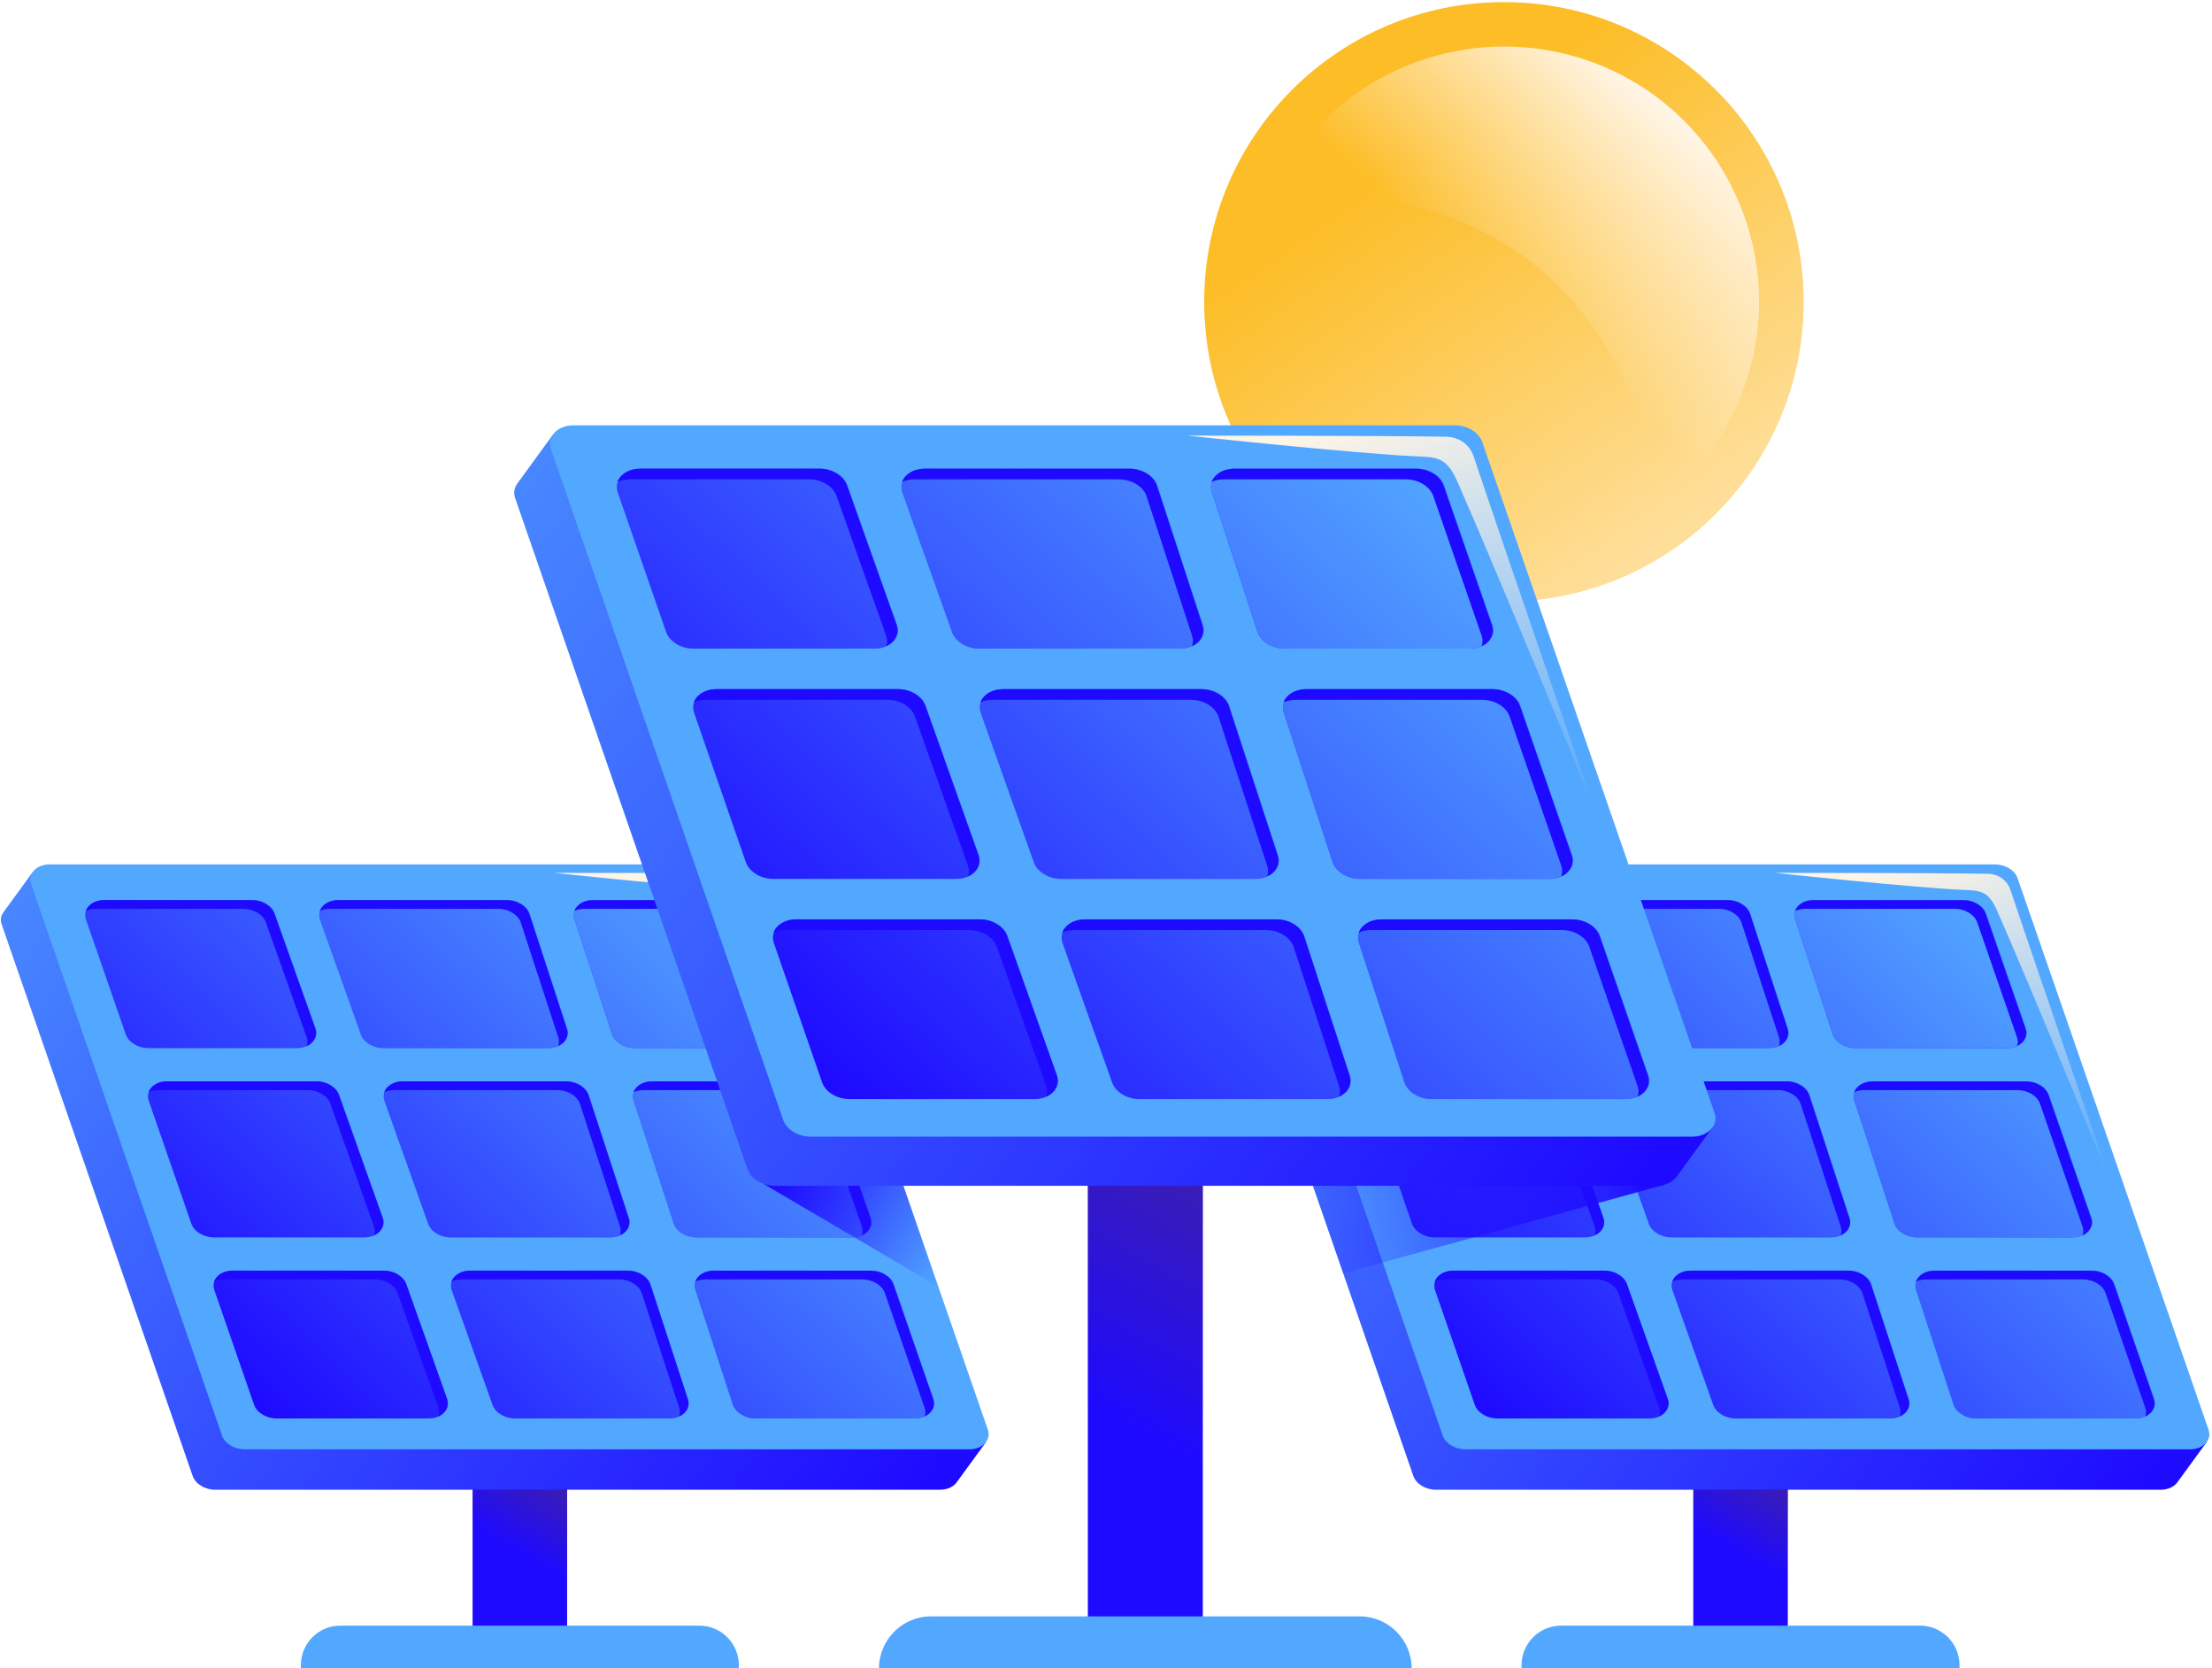
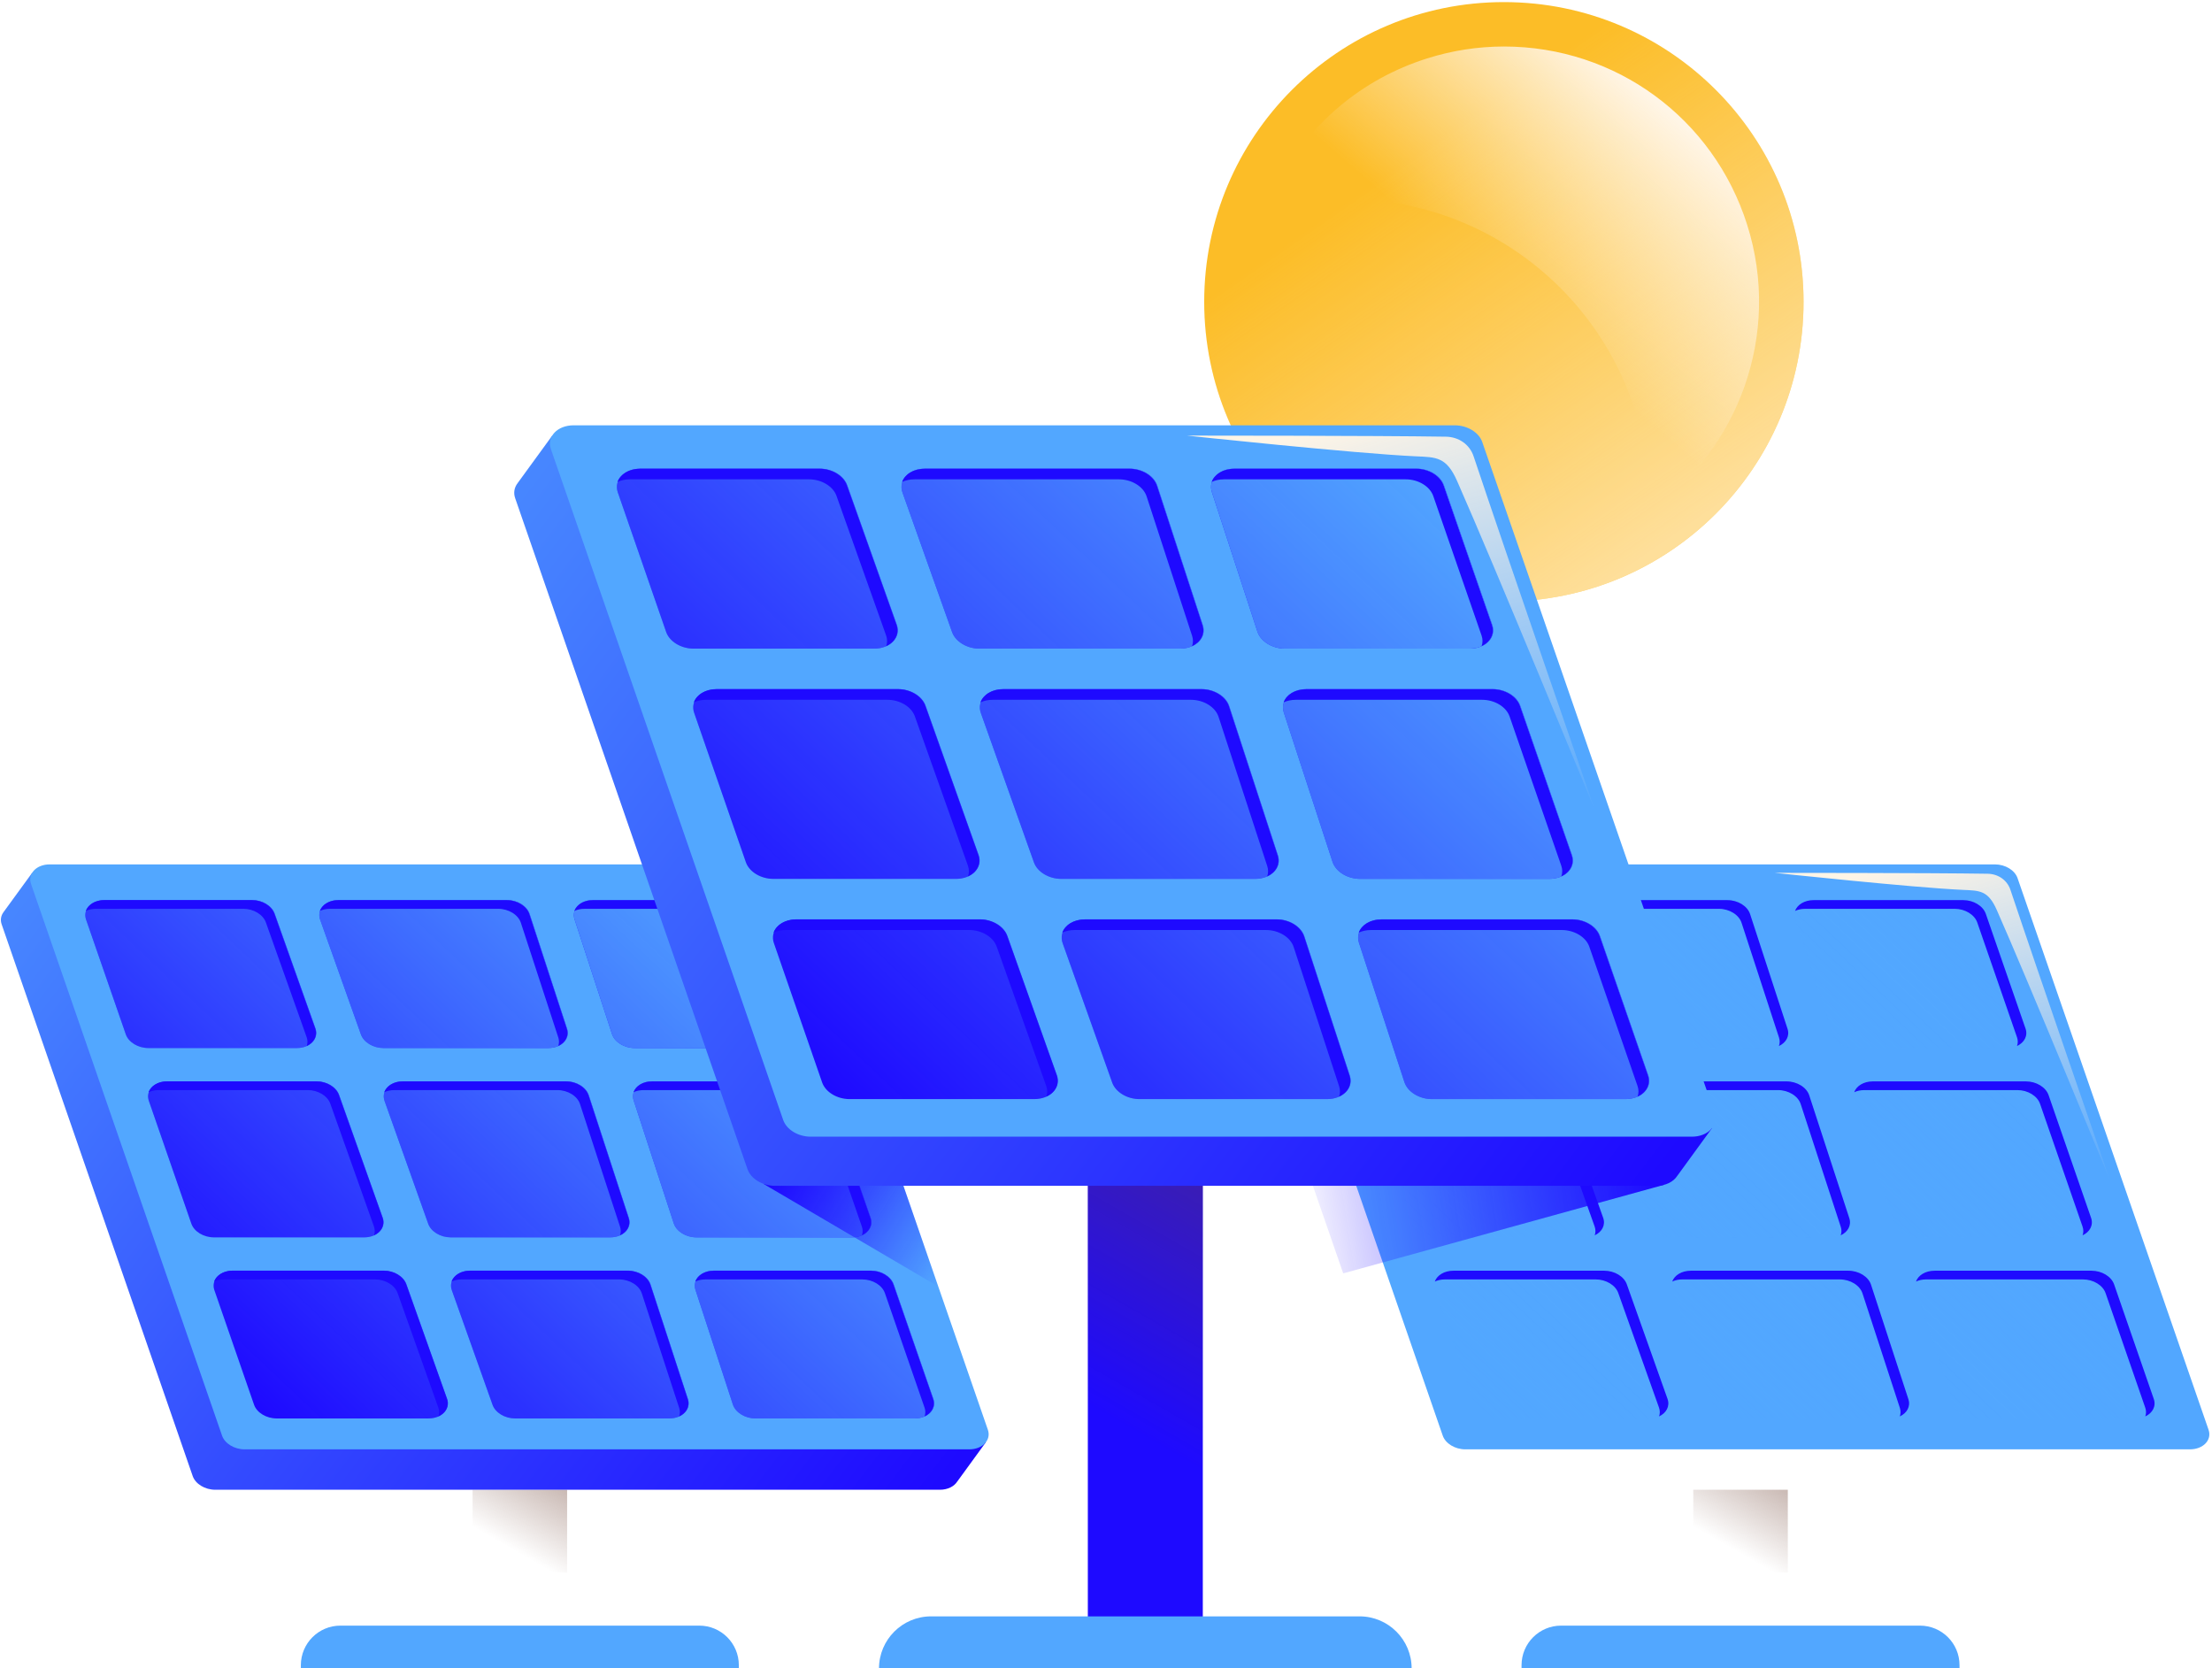
<svg xmlns="http://www.w3.org/2000/svg" xmlns:xlink="http://www.w3.org/1999/xlink" enable-background="new 0 0 500 377.708" height="377.7" preserveAspectRatio="xMidYMid meet" version="1.0" viewBox="-0.2 0.0 500.8 377.7" width="500.8" zoomAndPan="magnify">
  <filter id="h" xlink:actuate="onLoad" xlink:show="other" xlink:type="simple">
    <feGaussianBlur stdDeviation="7" />
  </filter>
  <filter id="d" xlink:actuate="onLoad" xlink:show="other" xlink:type="simple">
    <feGaussianBlur stdDeviation="4" />
  </filter>
  <g>
    <g>
      <g id="change1_7">
-         <path d="M106.793 333.897H128.197V370.518H106.793z" fill="#1E0AFF" />
-       </g>
+         </g>
      <g id="change2_3">
        <path d="M167.074,377.708H67.915v-0.74c0-4.948,4.011-8.958,8.958-8.958 h81.243c4.948,0,8.958,4.011,8.958,8.958V377.708z" fill="#52A7FF" />
      </g>
      <linearGradient gradientUnits="userSpaceOnUse" id="a" x1="127.554" x2="115.308" xlink:actuate="onLoad" xlink:show="other" xlink:type="simple" y1="329.046" y2="350.44">
        <stop offset="0" stop-color="#6b3e2f" />
        <stop offset="1" stop-color="#6b3e2f" stop-opacity="0" />
      </linearGradient>
      <path d="M106.793 337.251L128.196 337.251 128.196 355.988 106.793 355.988z" fill="url(#a)" opacity=".5" />
      <linearGradient gradientUnits="userSpaceOnUse" id="b" x1="-61.346" x2="185.807" xlink:actuate="onLoad" xlink:show="other" xlink:type="simple" y1="182.729" y2="370.722">
        <stop offset="0" stop-color="#52a7ff" />
        <stop offset="1" stop-color="#1e0aff" />
      </linearGradient>
      <path d="M7.073,197.597l-6.46,8.869l0.002,0.001 c-0.593,0.78-0.794,1.763-0.44,2.785l43.248,124.892 c0.623,1.798,2.78,3.108,5.118,3.108h164.049c1.811,0,3.26-0.774,3.952-1.893 l0.005,0.003l6.461-8.877L7.073,197.597z" fill="url(#b)" />
      <g id="change2_4">
        <path d="M55.19,328.104h164.049c3,0,5.019-2.116,4.221-4.422 L180.211,198.79c-0.622-1.798-2.78-3.108-5.118-3.108H11.045 c-3,0-5.019,2.116-4.221,4.422L50.072,324.996 C50.694,326.794,52.851,328.104,55.19,328.104z" fill="#52A7FF" />
      </g>
      <g>
        <g>
          <g id="change1_1">
            <path d="M147.51,244.785h34.667c2.338,0,4.495,1.31,5.118,3.108 l9.626,27.799c0.799,2.306-1.221,4.422-4.221,4.422h-35.222 c-2.366,0-4.542-1.34-5.137-3.164l-9.072-27.799 C142.523,246.861,144.54,244.785,147.51,244.785z M129.878,208.113l8.478,25.978 c0.595,1.824,2.771,3.164,5.137,3.164h34.367c3,0,5.019-2.116,4.221-4.422 l-8.996-25.978c-0.622-1.798-2.78-3.108-5.118-3.108h-33.849 C131.147,203.747,129.131,205.824,129.878,208.113z M56.879,203.747H23.505 c-3,0-5.019,2.116-4.221,4.422l8.995,25.978 c0.622,1.798,2.78,3.108,5.118,3.108h33.612c3.013,0,5.034-2.134,4.212-4.448 l-9.233-25.978C61.353,205.043,59.205,203.747,56.879,203.747z M211.117,316.686 l-8.981-25.935c-0.622-1.798-2.78-3.108-5.118-3.108h-35.522 c-2.97,0-4.987,2.077-4.239,4.366l8.464,25.935 c0.595,1.824,2.771,3.164,5.137,3.164h36.039 C209.896,321.109,211.916,318.993,211.117,316.686z M127.972,244.785H91.078 c-3.013,0-5.034,2.134-4.212,4.448l9.881,27.799 c0.635,1.786,2.783,3.082,5.109,3.082h36.086c2.97,0,4.987-2.077,4.24-4.366 l-9.072-27.799C132.514,246.125,130.338,244.785,127.972,244.785z M72.28,208.195 l9.233,25.978c0.635,1.786,2.783,3.082,5.109,3.082h37.333 c2.97,0,4.987-2.077,4.239-4.366l-8.478-25.978 c-0.595-1.824-2.771-3.164-5.137-3.164H76.491 C73.478,203.747,71.457,205.881,72.28,208.195z M155.56,316.743l-8.464-25.935 c-0.595-1.824-2.771-3.164-5.137-3.164h-35.648 c-3.013,0-5.034,2.134-4.212,4.448l9.218,25.935 c0.635,1.786,2.783,3.082,5.109,3.082h34.893 C154.291,321.109,156.307,319.032,155.56,316.743z M101.027,316.661l-9.218-25.935 c-0.635-1.786-2.783-3.082-5.109-3.082H52.557 c-3,0-5.019,2.116-4.221,4.422l8.981,25.935 c0.623,1.798,2.78,3.108,5.118,3.108h34.38 C99.829,321.109,101.849,318.975,101.027,316.661z M86.456,275.666l-9.881-27.799 c-0.635-1.786-2.783-3.082-5.109-3.082H37.716 c-3,0-5.019,2.116-4.221,4.422l9.626,27.799 c0.622,1.798,2.78,3.108,5.118,3.108h34.004 C85.257,280.114,87.278,277.98,86.456,275.666z" fill="#1E0AFF" />
          </g>
          <linearGradient gradientUnits="userSpaceOnUse" id="c" x1="171.029" x2="60.344" xlink:actuate="onLoad" xlink:show="other" xlink:type="simple" y1="203.359" y2="320.469">
            <stop offset="0" stop-color="#52a7ff" />
            <stop offset="1" stop-color="#52a7ff" stop-opacity="0" />
          </linearGradient>
          <path d="M147.51,244.785h34.667c2.338,0,4.495,1.31,5.118,3.108 l9.626,27.799c0.799,2.306-1.221,4.422-4.221,4.422h-35.222 c-2.366,0-4.542-1.34-5.137-3.164l-9.072-27.799 C142.523,246.861,144.54,244.785,147.51,244.785z M129.878,208.113l8.478,25.978 c0.595,1.824,2.771,3.164,5.137,3.164h34.367c3,0,5.019-2.116,4.221-4.422 l-8.996-25.978c-0.622-1.798-2.78-3.108-5.118-3.108h-33.849 C131.147,203.747,129.131,205.824,129.878,208.113z M56.879,203.747H23.505 c-3,0-5.019,2.116-4.221,4.422l8.995,25.978 c0.622,1.798,2.78,3.108,5.118,3.108h33.612c3.013,0,5.034-2.134,4.212-4.448 l-9.233-25.978C61.353,205.043,59.205,203.747,56.879,203.747z M211.117,316.686 l-8.981-25.935c-0.622-1.798-2.78-3.108-5.118-3.108h-35.522 c-2.97,0-4.987,2.077-4.239,4.366l8.464,25.935 c0.595,1.824,2.771,3.164,5.137,3.164h36.039 C209.896,321.109,211.916,318.993,211.117,316.686z M127.972,244.785H91.078 c-3.013,0-5.034,2.134-4.212,4.448l9.881,27.799 c0.635,1.786,2.783,3.082,5.109,3.082h36.086c2.97,0,4.987-2.077,4.24-4.366 l-9.072-27.799C132.514,246.125,130.338,244.785,127.972,244.785z M72.28,208.195 l9.233,25.978c0.635,1.786,2.783,3.082,5.109,3.082h37.333 c2.97,0,4.987-2.077,4.239-4.366l-8.478-25.978 c-0.595-1.824-2.771-3.164-5.137-3.164H76.491 C73.478,203.747,71.457,205.881,72.28,208.195z M155.56,316.743l-8.464-25.935 c-0.595-1.824-2.771-3.164-5.137-3.164h-35.648 c-3.013,0-5.034,2.134-4.212,4.448l9.218,25.935 c0.635,1.786,2.783,3.082,5.109,3.082h34.893 C154.291,321.109,156.307,319.032,155.56,316.743z M101.027,316.661l-9.218-25.935 c-0.635-1.786-2.783-3.082-5.109-3.082H52.557 c-3,0-5.019,2.116-4.221,4.422l8.981,25.935 c0.623,1.798,2.78,3.108,5.118,3.108h34.38 C99.829,321.109,101.849,318.975,101.027,316.661z M86.456,275.666l-9.881-27.799 c-0.635-1.786-2.783-3.082-5.109-3.082H37.716 c-3,0-5.019,2.116-4.221,4.422l9.626,27.799 c0.622,1.798,2.78,3.108,5.118,3.108h34.004 C85.257,280.114,87.278,277.98,86.456,275.666z" fill="url(#c)" />
        </g>
        <g id="change1_5">
          <path d="M132.125,205.739c-0.859,0-1.634,0.178-2.29,0.48 c0.51-1.414,2.126-2.451,4.222-2.451h33.849c2.338,0,4.495,1.31,5.118,3.107 l8.996,25.978c0.57,1.645-0.299,3.189-1.929,3.941 c0.218-0.606,0.236-1.279-0.003-1.971l-8.996-25.978 c-0.622-1.798-2.78-3.107-5.118-3.107H132.125z M74.583,249.858l9.881,27.799 c0.249,0.7,0.234,1.383,0.013,1.996c1.639-0.757,2.507-2.314,1.919-3.966 l-9.881-27.799c-0.635-1.786-2.783-3.082-5.109-3.082H37.657 c-2.1,0-3.715,1.038-4.224,2.452c0.656-0.303,1.431-0.481,2.291-0.481h33.75 C71.799,246.776,73.948,248.072,74.583,249.858z M147.45,244.806 c-2.097,0-3.713,1.037-4.222,2.451c0.656-0.302,1.431-0.48,2.29-0.48h34.667 c2.338,0,4.495,1.31,5.118,3.107l9.626,27.799 c0.24,0.692,0.221,1.365,0.003,1.971c1.631-0.753,2.499-2.296,1.929-3.941 l-9.626-27.799c-0.622-1.798-2.78-3.108-5.118-3.108H147.45z M59.996,208.821 l9.233,25.978c0.249,0.7,0.234,1.383,0.013,1.996 c1.639-0.757,2.507-2.314,1.919-3.966l-9.233-25.978 c-0.635-1.786-2.783-3.082-5.109-3.082H23.446c-2.1,0-3.715,1.038-4.224,2.452 c0.656-0.303,1.431-0.481,2.291-0.481h33.374 C57.213,205.739,59.362,207.035,59.996,208.821z M91.749,290.747 c-0.635-1.786-2.783-3.082-5.109-3.082h-34.142c-2.1,0-3.715,1.038-4.224,2.452 c0.656-0.303,1.431-0.481,2.291-0.481h34.142c2.326,0,4.474,1.296,5.109,3.082 l9.218,25.935c0.249,0.7,0.234,1.383,0.013,1.996 c1.639-0.757,2.507-2.314,1.919-3.966L91.749,290.747z M112.588,205.739 c2.366,0,4.542,1.34,5.137,3.164l8.478,25.978 c0.22,0.673,0.195,1.326-0.017,1.916c1.612-0.743,2.481-2.259,1.95-3.886 l-8.478-25.978c-0.595-1.823-2.771-3.164-5.137-3.164H76.432 c-2.102,0-3.717,1.039-4.225,2.452c0.656-0.303,1.431-0.482,2.292-0.482H112.588 z M147.037,290.829c-0.595-1.823-2.771-3.164-5.137-3.164h-35.647 c-2.101,0-3.717,1.039-4.225,2.452c0.656-0.303,1.431-0.482,2.292-0.482h35.648 c2.366,0,4.542,1.34,5.137,3.164l8.464,25.935 c0.22,0.673,0.195,1.327-0.017,1.916c1.612-0.743,2.481-2.259,1.95-3.886 L147.037,290.829z M142.122,275.769l-9.072-27.799 c-0.595-1.824-2.771-3.164-5.137-3.164h-36.895 c-2.101,0-3.717,1.039-4.225,2.452c0.656-0.303,1.431-0.482,2.292-0.482h36.894 c2.366,0,4.542,1.34,5.137,3.164l9.072,27.799 c0.22,0.673,0.195,1.327-0.017,1.916 C141.784,278.912,142.653,277.396,142.122,275.769z M211.058,316.708l-8.981-25.935 c-0.622-1.798-2.78-3.107-5.118-3.107h-35.522 c-2.097,0-3.713,1.037-4.222,2.451c0.656-0.302,1.431-0.48,2.29-0.48h35.522 c2.338,0,4.495,1.31,5.118,3.107l8.981,25.935 c0.24,0.692,0.221,1.365,0.003,1.971 C210.759,319.896,211.627,318.353,211.058,316.708z" fill="#1E0AFF" />
        </g>
      </g>
      <g filter="url(#d)">
        <linearGradient gradientUnits="userSpaceOnUse" id="e" x1="152.223" x2="176.113" xlink:actuate="onLoad" xlink:show="other" xlink:type="simple" y1="195.437" y2="275.897">
          <stop offset="0" stop-color="#fff5e6" />
          <stop offset="1" stop-color="#fff5e6" stop-opacity="0" />
        </linearGradient>
-         <path d="M201.151,267.231c0,0-16.612-47.978-22.546-65.775 c-0.747-2.24-2.8-3.619-5.161-3.656c-12.772-0.202-48.191-0.202-48.191-0.202 s31.223,3.342,42.619,3.856c3.771,0.17,5.668,0.097,7.638,4.549 C182.308,221.358,201.151,267.231,201.151,267.231z" fill="url(#e)" />
      </g>
      <linearGradient gradientUnits="userSpaceOnUse" id="f" x1="177.223" x2="216.155" xlink:actuate="onLoad" xlink:show="other" xlink:type="simple" y1="261.344" y2="285.129">
        <stop offset=".025" stop-color="#1e0aff" />
        <stop offset="1" stop-color="#1e0aff" stop-opacity="0" />
      </linearGradient>
      <path d="M172.577 267.964L212.23 291.253 204.333 268.447z" fill="url(#f)" />
    </g>
    <g id="change3_1">
      <circle cx="340.28" cy="68.321" fill="#FCBD27" r="67.847" />
    </g>
    <linearGradient gradientUnits="userSpaceOnUse" id="g" x1="377.712" x2="318.032" xlink:actuate="onLoad" xlink:show="other" xlink:type="simple" y1="122.159" y2="36.322">
      <stop offset="0" stop-color="#fff5e6" />
      <stop offset="1" stop-color="#fff5e6" stop-opacity="0" />
    </linearGradient>
    <circle cx="340.28" cy="68.321" fill="url(#g)" opacity=".6" r="67.847" />
    <g filter="url(#h)">
      <linearGradient gradientUnits="userSpaceOnUse" id="i" x1="377.495" x2="340.587" xlink:actuate="onLoad" xlink:show="other" xlink:type="simple" y1="25.272" y2="67.936">
        <stop offset="0" stop-color="#fff5e6" />
        <stop offset="1" stop-color="#fff5e6" stop-opacity="0" />
      </linearGradient>
      <path d="M395.367,50.909c-7.634-24.152-29.764-40.379-55.069-40.379 c-5.888,0-11.752,0.91-17.43,2.705c-14.715,4.651-26.737,14.754-33.853,28.447 c-0.585,1.125-1.116,2.268-1.623,3.418h17.272 c37.769,0,68.496,30.727,68.496,68.496v2.232 C393.437,101.777,403.181,75.633,395.367,50.909z" fill="url(#i)" />
    </g>
    <g>
      <g id="change1_8">
-         <path d="M383.158 333.897H404.562V370.518H383.158z" fill="#1E0AFF" />
-       </g>
+         </g>
      <g id="change2_5">
        <path d="M443.44,377.708h-99.16v-0.74c0-4.948,4.011-8.958,8.958-8.958 h81.243c4.948,0,8.958,4.011,8.958,8.958V377.708z" fill="#52A7FF" />
      </g>
      <linearGradient gradientUnits="userSpaceOnUse" id="j" x1="403.919" x2="391.673" xlink:actuate="onLoad" xlink:show="other" xlink:type="simple" y1="329.046" y2="350.44">
        <stop offset="0" stop-color="#6b3e2f" />
        <stop offset="1" stop-color="#6b3e2f" stop-opacity="0" />
      </linearGradient>
      <path d="M383.158 337.251L404.562 337.251 404.562 355.988 383.158 355.988z" fill="url(#j)" opacity=".5" />
      <linearGradient gradientUnits="userSpaceOnUse" id="k" x1="215.019" x2="462.173" xlink:actuate="onLoad" xlink:show="other" xlink:type="simple" y1="182.729" y2="370.722">
        <stop offset="0" stop-color="#52a7ff" />
        <stop offset="1" stop-color="#1e0aff" />
      </linearGradient>
-       <path d="M283.439,197.597l-6.46,8.869l0.002,0.001 c-0.593,0.78-0.794,1.763-0.44,2.785l43.248,124.892 c0.623,1.798,2.78,3.108,5.118,3.108h164.049c1.811,0,3.26-0.774,3.952-1.893 l0.005,0.003l6.461-8.877L283.439,197.597z" fill="url(#k)" />
      <g id="change2_6">
        <path d="M331.555,328.104h164.049c3,0,5.019-2.116,4.221-4.422 l-43.248-124.892c-0.622-1.798-2.78-3.108-5.118-3.108H287.41 c-3,0-5.019,2.116-4.221,4.422l43.248,124.892 C327.06,326.794,329.217,328.104,331.555,328.104z" fill="#52A7FF" />
      </g>
      <g>
        <g>
          <g id="change1_4">
-             <path d="M423.875,244.785h34.667c2.338,0,4.495,1.31,5.118,3.108 l9.626,27.799c0.799,2.306-1.221,4.422-4.221,4.422h-35.222 c-2.366,0-4.542-1.34-5.137-3.164l-9.072-27.799 C418.889,246.861,420.905,244.785,423.875,244.785z M406.243,208.113l8.478,25.978 c0.595,1.824,2.771,3.164,5.137,3.164h34.367c3,0,5.019-2.116,4.221-4.422 l-8.996-25.978c-0.622-1.798-2.78-3.108-5.118-3.108h-33.849 C407.513,203.747,405.496,205.824,406.243,208.113z M333.245,203.747h-33.374 c-3,0-5.019,2.116-4.221,4.422l8.996,25.978 c0.622,1.798,2.78,3.108,5.118,3.108h33.612c3.013,0,5.034-2.134,4.212-4.448 l-9.233-25.978C337.719,205.043,335.57,203.747,333.245,203.747z M487.483,316.686 l-8.981-25.935c-0.622-1.798-2.78-3.108-5.118-3.108h-35.522 c-2.97,0-4.987,2.077-4.239,4.366l8.464,25.935 c0.595,1.824,2.771,3.164,5.137,3.164h36.039 C486.262,321.109,488.281,318.993,487.483,316.686z M404.338,244.785H367.444 c-3.013,0-5.034,2.134-4.212,4.448l9.881,27.799 c0.635,1.786,2.783,3.082,5.109,3.082h36.086c2.97,0,4.987-2.077,4.24-4.366 l-9.072-27.799C408.88,246.125,406.704,244.785,404.338,244.785z M348.646,208.195 l9.233,25.978c0.635,1.786,2.783,3.082,5.109,3.082h37.333 c2.97,0,4.987-2.077,4.24-4.366l-8.478-25.978 c-0.595-1.824-2.771-3.164-5.137-3.164h-38.088 C349.844,203.747,347.823,205.881,348.646,208.195z M431.926,316.743l-8.464-25.935 c-0.595-1.824-2.771-3.164-5.137-3.164h-35.648 c-3.013,0-5.034,2.134-4.212,4.448l9.218,25.935 c0.635,1.786,2.783,3.082,5.109,3.082h34.893 C430.656,321.109,432.673,319.032,431.926,316.743z M377.392,316.661l-9.218-25.935 c-0.635-1.786-2.783-3.082-5.109-3.082H328.923 c-3,0-5.019,2.116-4.221,4.422l8.981,25.935 c0.622,1.798,2.78,3.108,5.118,3.108h34.38 C376.194,321.109,378.215,318.975,377.392,316.661z M362.821,275.666l-9.881-27.799 c-0.635-1.786-2.783-3.082-5.109-3.082H314.082 c-3,0-5.019,2.116-4.221,4.422l9.626,27.799 c0.622,1.798,2.78,3.108,5.118,3.108h34.004 C361.623,280.114,363.644,277.98,362.821,275.666z" fill="#1E0AFF" />
-           </g>
+             </g>
          <linearGradient gradientUnits="userSpaceOnUse" id="l" x1="447.395" x2="336.709" xlink:actuate="onLoad" xlink:show="other" xlink:type="simple" y1="203.359" y2="320.469">
            <stop offset="0" stop-color="#52a7ff" />
            <stop offset="1" stop-color="#52a7ff" stop-opacity="0" />
          </linearGradient>
          <path d="M423.875,244.785h34.667c2.338,0,4.495,1.31,5.118,3.108 l9.626,27.799c0.799,2.306-1.221,4.422-4.221,4.422h-35.222 c-2.366,0-4.542-1.34-5.137-3.164l-9.072-27.799 C418.889,246.861,420.905,244.785,423.875,244.785z M406.243,208.113l8.478,25.978 c0.595,1.824,2.771,3.164,5.137,3.164h34.367c3,0,5.019-2.116,4.221-4.422 l-8.996-25.978c-0.622-1.798-2.78-3.108-5.118-3.108h-33.849 C407.513,203.747,405.496,205.824,406.243,208.113z M333.245,203.747h-33.374 c-3,0-5.019,2.116-4.221,4.422l8.996,25.978 c0.622,1.798,2.78,3.108,5.118,3.108h33.612c3.013,0,5.034-2.134,4.212-4.448 l-9.233-25.978C337.719,205.043,335.57,203.747,333.245,203.747z M487.483,316.686 l-8.981-25.935c-0.622-1.798-2.78-3.108-5.118-3.108h-35.522 c-2.97,0-4.987,2.077-4.239,4.366l8.464,25.935 c0.595,1.824,2.771,3.164,5.137,3.164h36.039 C486.262,321.109,488.281,318.993,487.483,316.686z M404.338,244.785H367.444 c-3.013,0-5.034,2.134-4.212,4.448l9.881,27.799 c0.635,1.786,2.783,3.082,5.109,3.082h36.086c2.97,0,4.987-2.077,4.24-4.366 l-9.072-27.799C408.88,246.125,406.704,244.785,404.338,244.785z M348.646,208.195 l9.233,25.978c0.635,1.786,2.783,3.082,5.109,3.082h37.333 c2.97,0,4.987-2.077,4.24-4.366l-8.478-25.978 c-0.595-1.824-2.771-3.164-5.137-3.164h-38.088 C349.844,203.747,347.823,205.881,348.646,208.195z M431.926,316.743l-8.464-25.935 c-0.595-1.824-2.771-3.164-5.137-3.164h-35.648 c-3.013,0-5.034,2.134-4.212,4.448l9.218,25.935 c0.635,1.786,2.783,3.082,5.109,3.082h34.893 C430.656,321.109,432.673,319.032,431.926,316.743z M377.392,316.661l-9.218-25.935 c-0.635-1.786-2.783-3.082-5.109-3.082H328.923 c-3,0-5.019,2.116-4.221,4.422l8.981,25.935 c0.622,1.798,2.78,3.108,5.118,3.108h34.38 C376.194,321.109,378.215,318.975,377.392,316.661z M362.821,275.666l-9.881-27.799 c-0.635-1.786-2.783-3.082-5.109-3.082H314.082 c-3,0-5.019,2.116-4.221,4.422l9.626,27.799 c0.622,1.798,2.78,3.108,5.118,3.108h34.004 C361.623,280.114,363.644,277.98,362.821,275.666z" fill="url(#l)" />
        </g>
        <g id="change1_2">
          <path d="M408.491,205.739c-0.859,0-1.634,0.178-2.29,0.48 c0.51-1.414,2.126-2.451,4.222-2.451h33.849c2.338,0,4.495,1.31,5.118,3.107 l8.996,25.978c0.57,1.645-0.299,3.189-1.929,3.941 c0.218-0.606,0.236-1.279-0.003-1.971l-8.996-25.978 c-0.622-1.798-2.78-3.107-5.118-3.107H408.491z M350.948,249.858l9.881,27.799 c0.249,0.7,0.234,1.383,0.013,1.996c1.639-0.757,2.507-2.314,1.919-3.966 l-9.881-27.799c-0.635-1.786-2.783-3.082-5.109-3.082h-33.75 c-2.1,0-3.715,1.038-4.224,2.452c0.656-0.303,1.431-0.481,2.292-0.481h33.75 C348.165,246.776,350.314,248.072,350.948,249.858z M423.816,244.806 c-2.097,0-3.713,1.037-4.222,2.451c0.656-0.302,1.431-0.48,2.29-0.48h34.667 c2.338,0,4.495,1.31,5.118,3.107l9.626,27.799 c0.24,0.692,0.221,1.365,0.003,1.971c1.631-0.753,2.499-2.296,1.929-3.941 l-9.626-27.799c-0.622-1.798-2.78-3.108-5.118-3.108H423.816z M336.362,208.821 l9.233,25.978c0.249,0.7,0.234,1.383,0.013,1.996 c1.639-0.757,2.507-2.314,1.919-3.966l-9.233-25.978 c-0.635-1.786-2.783-3.082-5.109-3.082h-33.374 c-2.1,0-3.715,1.038-4.224,2.452c0.656-0.303,1.431-0.481,2.291-0.481h33.374 C333.579,205.739,335.727,207.035,336.362,208.821z M368.115,290.747 c-0.635-1.786-2.783-3.082-5.109-3.082h-34.142c-2.1,0-3.715,1.038-4.224,2.452 c0.656-0.303,1.431-0.481,2.291-0.481h34.142c2.326,0,4.474,1.296,5.109,3.082 l9.218,25.935c0.249,0.7,0.234,1.383,0.013,1.996 c1.639-0.757,2.507-2.314,1.919-3.966L368.115,290.747z M388.954,205.739 c2.366,0,4.542,1.34,5.137,3.164l8.478,25.978 c0.22,0.673,0.195,1.326-0.017,1.916c1.612-0.743,2.481-2.259,1.95-3.886 l-8.478-25.978c-0.595-1.823-2.771-3.164-5.137-3.164h-38.088 c-2.102,0-3.717,1.039-4.225,2.452c0.656-0.303,1.431-0.482,2.292-0.482 H388.954z M423.402,290.829c-0.595-1.823-2.771-3.164-5.137-3.164H382.618 c-2.101,0-3.717,1.039-4.225,2.452c0.656-0.303,1.431-0.482,2.292-0.482h35.648 c2.366,0,4.542,1.34,5.137,3.164l8.464,25.935 c0.22,0.673,0.195,1.327-0.017,1.916c1.612-0.743,2.481-2.259,1.95-3.886 L423.402,290.829z M418.487,275.769l-9.072-27.799 c-0.595-1.824-2.771-3.164-5.137-3.164h-36.895 c-2.101,0-3.717,1.039-4.225,2.452c0.656-0.303,1.431-0.482,2.292-0.482h36.894 c2.366,0,4.542,1.34,5.137,3.164l9.072,27.799 c0.22,0.673,0.195,1.327-0.017,1.916 C418.149,278.912,419.019,277.396,418.487,275.769z M487.423,316.708l-8.981-25.935 c-0.622-1.798-2.78-3.107-5.118-3.107h-35.522c-2.097,0-3.713,1.037-4.222,2.451 c0.656-0.302,1.431-0.48,2.29-0.48h35.522c2.338,0,4.495,1.31,5.118,3.107 l8.981,25.935c0.24,0.692,0.221,1.365,0.003,1.971 C487.125,319.896,487.993,318.353,487.423,316.708z" fill="#1E0AFF" />
        </g>
      </g>
      <g filter="url(#d)">
        <linearGradient gradientUnits="userSpaceOnUse" id="m" x1="428.589" x2="452.478" xlink:actuate="onLoad" xlink:show="other" xlink:type="simple" y1="195.437" y2="275.897">
          <stop offset="0" stop-color="#fff5e6" />
          <stop offset="1" stop-color="#fff5e6" stop-opacity="0" />
        </linearGradient>
        <path d="M477.516,267.231c0,0-16.612-47.978-22.546-65.775 c-0.747-2.24-2.8-3.619-5.161-3.656c-12.772-0.202-48.191-0.202-48.191-0.202 s31.223,3.342,42.619,3.856c3.771,0.17,5.668,0.097,7.638,4.549 C458.673,221.358,477.516,267.231,477.516,267.231z" fill="url(#m)" />
      </g>
      <linearGradient gradientUnits="userSpaceOnUse" id="n" x1="377.063" x2="292.573" xlink:actuate="onLoad" xlink:show="other" xlink:type="simple" y1="266.317" y2="279.453">
        <stop offset=".025" stop-color="#1e0aff" />
        <stop offset="1" stop-color="#1e0aff" stop-opacity="0" />
      </linearGradient>
      <path d="M376.628 268.197L303.902 288.266 296.952 268.197z" fill="url(#n)" />
    </g>
    <g>
      <g id="change1_6">
        <path d="M246.087 263.296H272.117V368.964H246.087z" fill="#1E0AFF" />
      </g>
      <g id="change2_1">
        <path d="M319.397,377.708H198.807l0,0c0-6.514,5.281-11.795,11.795-11.795 h97.001C314.117,365.913,319.397,371.194,319.397,377.708L319.397,377.708z" fill="#52A7FF" />
      </g>
      <linearGradient gradientUnits="userSpaceOnUse" id="o" x1="291.18" x2="252.128" xlink:actuate="onLoad" xlink:show="other" xlink:type="simple" y1="253.295" y2="321.518">
        <stop offset="0" stop-color="#6b3e2f" />
        <stop offset="1" stop-color="#6b3e2f" stop-opacity="0" />
      </linearGradient>
      <path d="M246.087 267.375L272.117 267.375 272.117 351.294 246.087 351.294z" fill="url(#o)" opacity=".5" />
      <linearGradient gradientUnits="userSpaceOnUse" id="p" x1="41.62" x2="342.188" xlink:actuate="onLoad" xlink:show="other" xlink:type="simple" y1="80.53" y2="309.151">
        <stop offset="0" stop-color="#52a7ff" />
        <stop offset="1" stop-color="#1e0aff" />
      </linearGradient>
      <path d="M124.826,98.611l-7.856,10.786l0.002,0.001 c-0.721,0.948-0.965,2.144-0.535,3.387l52.594,151.883 c0.757,2.186,3.381,3.779,6.224,3.779h199.503c2.203,0,3.964-0.941,4.806-2.302 l0.006,0.004l7.857-10.796L124.826,98.611z" fill="url(#p)" />
      <g id="change2_2">
        <path d="M183.341,257.323h199.503c3.648,0,6.104-2.573,5.133-5.378 l-52.594-151.883c-0.757-2.186-3.38-3.779-6.224-3.779H129.656 c-3.648,0-6.104,2.573-5.133,5.378l52.594,151.883 C177.874,255.73,180.498,257.323,183.341,257.323z" fill="#52A7FF" />
      </g>
      <g>
        <g>
          <g id="change1_9">
            <path d="M295.613,155.997h42.16c2.843,0,5.467,1.593,6.224,3.779 l11.707,33.807c0.971,2.805-1.485,5.378-5.133,5.378h-42.834 c-2.877,0-5.523-1.63-6.247-3.847l-11.033-33.807 C289.549,158.523,292.001,155.997,295.613,155.997z M274.171,111.4l10.31,31.592 c0.724,2.218,3.37,3.847,6.247,3.847h41.794c3.648,0,6.104-2.573,5.133-5.378 l-10.94-31.592c-0.757-2.186-3.381-3.779-6.224-3.779h-41.165 C275.714,106.09,273.262,108.616,274.171,111.4z M185.396,106.09h-40.587 c-3.648,0-6.104,2.573-5.133,5.378l10.94,31.592 c0.757,2.186,3.381,3.779,6.224,3.779h40.876c3.665,0,6.122-2.595,5.122-5.409 L191.609,109.838C190.837,107.667,188.224,106.09,185.396,106.09z M372.967,243.438 l-10.922-31.54c-0.757-2.186-3.381-3.779-6.224-3.779h-43.199 c-3.612,0-6.064,2.526-5.156,5.31l10.293,31.54 c0.724,2.218,3.37,3.847,6.247,3.847h43.827 C371.483,248.816,373.939,246.243,372.967,243.438z M271.854,155.997h-44.868 c-3.665,0-6.122,2.595-5.122,5.409l12.016,33.807 c0.772,2.172,3.385,3.748,6.213,3.748h43.884c3.612,0,6.064-2.526,5.156-5.31 l-11.033-33.807C277.377,157.627,274.73,155.997,271.854,155.997z M204.125,111.5 l11.229,31.592c0.772,2.172,3.385,3.748,6.213,3.748h45.401 c3.612,0,6.064-2.526,5.156-5.31l-10.31-31.592 c-0.724-2.218-3.37-3.847-6.247-3.847h-46.32 C205.582,106.09,203.125,108.686,204.125,111.5z M305.403,243.507L295.11,211.966 c-0.724-2.218-3.37-3.847-6.247-3.847H245.512 c-3.665,0-6.122,2.595-5.122,5.409l11.211,31.54 c0.772,2.172,3.385,3.748,6.213,3.748h42.434 C303.86,248.816,306.312,246.291,305.403,243.507z M239.085,243.407l-11.211-31.54 c-0.772-2.172-3.385-3.748-6.213-3.748h-41.521 c-3.648,0-6.104,2.573-5.133,5.378l10.922,31.54 c0.757,2.186,3.381,3.779,6.224,3.779h41.81 C237.627,248.816,240.085,246.221,239.085,243.407z M221.364,193.552l-12.016-33.807 c-0.772-2.172-3.385-3.748-6.213-3.748h-41.044 c-3.648,0-6.104,2.573-5.133,5.378l11.707,33.807 c0.757,2.186,3.381,3.779,6.224,3.779h41.354 C219.907,198.962,222.364,196.366,221.364,193.552z" fill="#1E0AFF" />
          </g>
          <linearGradient gradientUnits="userSpaceOnUse" id="q" x1="324.216" x2="189.609" xlink:actuate="onLoad" xlink:show="other" xlink:type="simple" y1="105.618" y2="248.039">
            <stop offset="0" stop-color="#52a7ff" />
            <stop offset="1" stop-color="#52a7ff" stop-opacity="0" />
          </linearGradient>
          <path d="M295.613,155.997h42.16c2.843,0,5.467,1.593,6.224,3.779 l11.707,33.807c0.971,2.805-1.485,5.378-5.133,5.378h-42.834 c-2.877,0-5.523-1.63-6.247-3.847l-11.033-33.807 C289.549,158.523,292.001,155.997,295.613,155.997z M274.171,111.4l10.31,31.592 c0.724,2.218,3.37,3.847,6.247,3.847h41.794c3.648,0,6.104-2.573,5.133-5.378 l-10.94-31.592c-0.757-2.186-3.381-3.779-6.224-3.779h-41.165 C275.714,106.09,273.262,108.616,274.171,111.4z M185.396,106.09h-40.587 c-3.648,0-6.104,2.573-5.133,5.378l10.94,31.592 c0.757,2.186,3.381,3.779,6.224,3.779h40.876c3.665,0,6.122-2.595,5.122-5.409 L191.609,109.838C190.837,107.667,188.224,106.09,185.396,106.09z M372.967,243.438 l-10.922-31.54c-0.757-2.186-3.381-3.779-6.224-3.779h-43.199 c-3.612,0-6.064,2.526-5.156,5.31l10.293,31.54 c0.724,2.218,3.37,3.847,6.247,3.847h43.827 C371.483,248.816,373.939,246.243,372.967,243.438z M271.854,155.997h-44.868 c-3.665,0-6.122,2.595-5.122,5.409l12.016,33.807 c0.772,2.172,3.385,3.748,6.213,3.748h43.884c3.612,0,6.064-2.526,5.156-5.31 l-11.033-33.807C277.377,157.627,274.73,155.997,271.854,155.997z M204.125,111.5 l11.229,31.592c0.772,2.172,3.385,3.748,6.213,3.748h45.401 c3.612,0,6.064-2.526,5.156-5.31l-10.31-31.592 c-0.724-2.218-3.37-3.847-6.247-3.847h-46.32 C205.582,106.09,203.125,108.686,204.125,111.5z M305.403,243.507L295.11,211.966 c-0.724-2.218-3.37-3.847-6.247-3.847H245.512 c-3.665,0-6.122,2.595-5.122,5.409l11.211,31.54 c0.772,2.172,3.385,3.748,6.213,3.748h42.434 C303.86,248.816,306.312,246.291,305.403,243.507z M239.085,243.407l-11.211-31.54 c-0.772-2.172-3.385-3.748-6.213-3.748h-41.521 c-3.648,0-6.104,2.573-5.133,5.378l10.922,31.54 c0.757,2.186,3.381,3.779,6.224,3.779h41.81 C237.627,248.816,240.085,246.221,239.085,243.407z M221.364,193.552l-12.016-33.807 c-0.772-2.172-3.385-3.748-6.213-3.748h-41.044 c-3.648,0-6.104,2.573-5.133,5.378l11.707,33.807 c0.757,2.186,3.381,3.779,6.224,3.779h41.354 C219.907,198.962,222.364,196.366,221.364,193.552z" fill="url(#q)" />
        </g>
        <g id="change1_3">
          <path d="M276.904,108.513c-1.044,0-1.987,0.216-2.785,0.584 c0.62-1.72,2.585-2.98,5.135-2.98h41.165c2.844,0,5.467,1.593,6.224,3.779 l10.94,31.592c0.693,2-0.363,3.878-2.346,4.793 c0.265-0.737,0.287-1.555-0.004-2.397l-10.94-31.592 c-0.757-2.186-3.38-3.779-6.224-3.779H276.904z M206.925,162.167l12.016,33.807 c0.303,0.852,0.284,1.682,0.016,2.427c1.993-0.921,3.048-2.814,2.334-4.824 l-12.016-33.807c-0.772-2.172-3.385-3.748-6.213-3.748h-41.044 c-2.554,0-4.518,1.263-5.137,2.982c0.797-0.368,1.74-0.585,2.787-0.585h41.044 C203.54,158.419,206.154,159.996,206.925,162.167z M295.541,156.023 c-2.55,0-4.515,1.261-5.135,2.98c0.797-0.368,1.74-0.584,2.785-0.584h42.16 c2.844,0,5.467,1.593,6.224,3.779l11.707,33.807 c0.291,0.841,0.269,1.66,0.004,2.396c1.983-0.915,3.039-2.792,2.346-4.793 l-11.707-33.807c-0.757-2.186-3.381-3.779-6.224-3.779H295.541z M189.187,112.261 l11.229,31.592c0.303,0.852,0.284,1.682,0.016,2.427 c1.993-0.921,3.048-2.814,2.334-4.824l-11.229-31.592 c-0.772-2.172-3.385-3.748-6.213-3.748h-40.586 c-2.554,0-4.518,1.263-5.137,2.981c0.797-0.368,1.74-0.585,2.787-0.585h40.587 C185.802,108.513,188.415,110.089,189.187,112.261z M227.802,211.893 c-0.772-2.172-3.385-3.748-6.213-3.748h-41.521 c-2.554,0-4.518,1.263-5.137,2.981c0.797-0.368,1.74-0.585,2.787-0.585h41.521 c2.828,0,5.441,1.576,6.213,3.748l11.211,31.54 c0.303,0.852,0.284,1.682,0.016,2.427c1.993-0.921,3.048-2.814,2.334-4.824 L227.802,211.893z M253.144,108.513c2.877,0,5.523,1.63,6.247,3.847l10.31,31.592 c0.267,0.819,0.237,1.613-0.021,2.33c1.96-0.904,3.017-2.747,2.371-4.726 l-10.31-31.592c-0.724-2.218-3.37-3.847-6.247-3.847h-46.32 c-2.556,0-4.52,1.264-5.138,2.982c0.798-0.368,1.741-0.586,2.788-0.586 H253.144z M295.038,211.992c-0.724-2.218-3.37-3.847-6.247-3.847h-43.352 c-2.556,0-4.52,1.264-5.138,2.982c0.798-0.368,1.741-0.586,2.788-0.586h43.352 c2.877,0,5.523,1.63,6.247,3.847l10.293,31.54 c0.267,0.819,0.237,1.613-0.021,2.33c1.96-0.904,3.017-2.747,2.371-4.726 L295.038,211.992z M289.061,193.678l-11.033-33.807 c-0.724-2.218-3.37-3.848-6.247-3.848h-44.868 c-2.556,0-4.52,1.264-5.138,2.982c0.797-0.368,1.741-0.586,2.788-0.586h44.868 c2.877,0,5.523,1.63,6.247,3.848l11.033,33.807 c0.267,0.819,0.237,1.613-0.021,2.33 C288.65,197.5,289.707,195.657,289.061,193.678z M372.895,243.464l-10.922-31.54 c-0.757-2.186-3.381-3.779-6.224-3.779h-43.199c-2.55,0-4.515,1.261-5.135,2.98 c0.797-0.368,1.74-0.584,2.784-0.584h43.199c2.844,0,5.467,1.593,6.224,3.779 l10.922,31.54c0.291,0.841,0.269,1.66,0.004,2.397 C372.532,247.342,373.588,245.465,372.895,243.464z" fill="#1E0AFF" />
        </g>
      </g>
      <g filter="url(#d)">
        <linearGradient gradientUnits="userSpaceOnUse" id="r" x1="301.345" x2="330.398" xlink:actuate="onLoad" xlink:show="other" xlink:type="simple" y1="95.985" y2="193.833">
          <stop offset="0" stop-color="#fff5e6" />
          <stop offset="1" stop-color="#fff5e6" stop-opacity="0" />
        </linearGradient>
        <path d="M360.847,183.295c0,0-20.202-58.347-27.419-79.991 c-0.908-2.724-3.405-4.401-6.276-4.447c-15.532-0.246-58.606-0.246-58.606-0.246 s37.971,4.064,51.83,4.69c4.585,0.207,6.893,0.118,9.289,5.532 C337.932,127.507,360.847,183.295,360.847,183.295z" fill="url(#r)" />
      </g>
    </g>
  </g>
</svg>